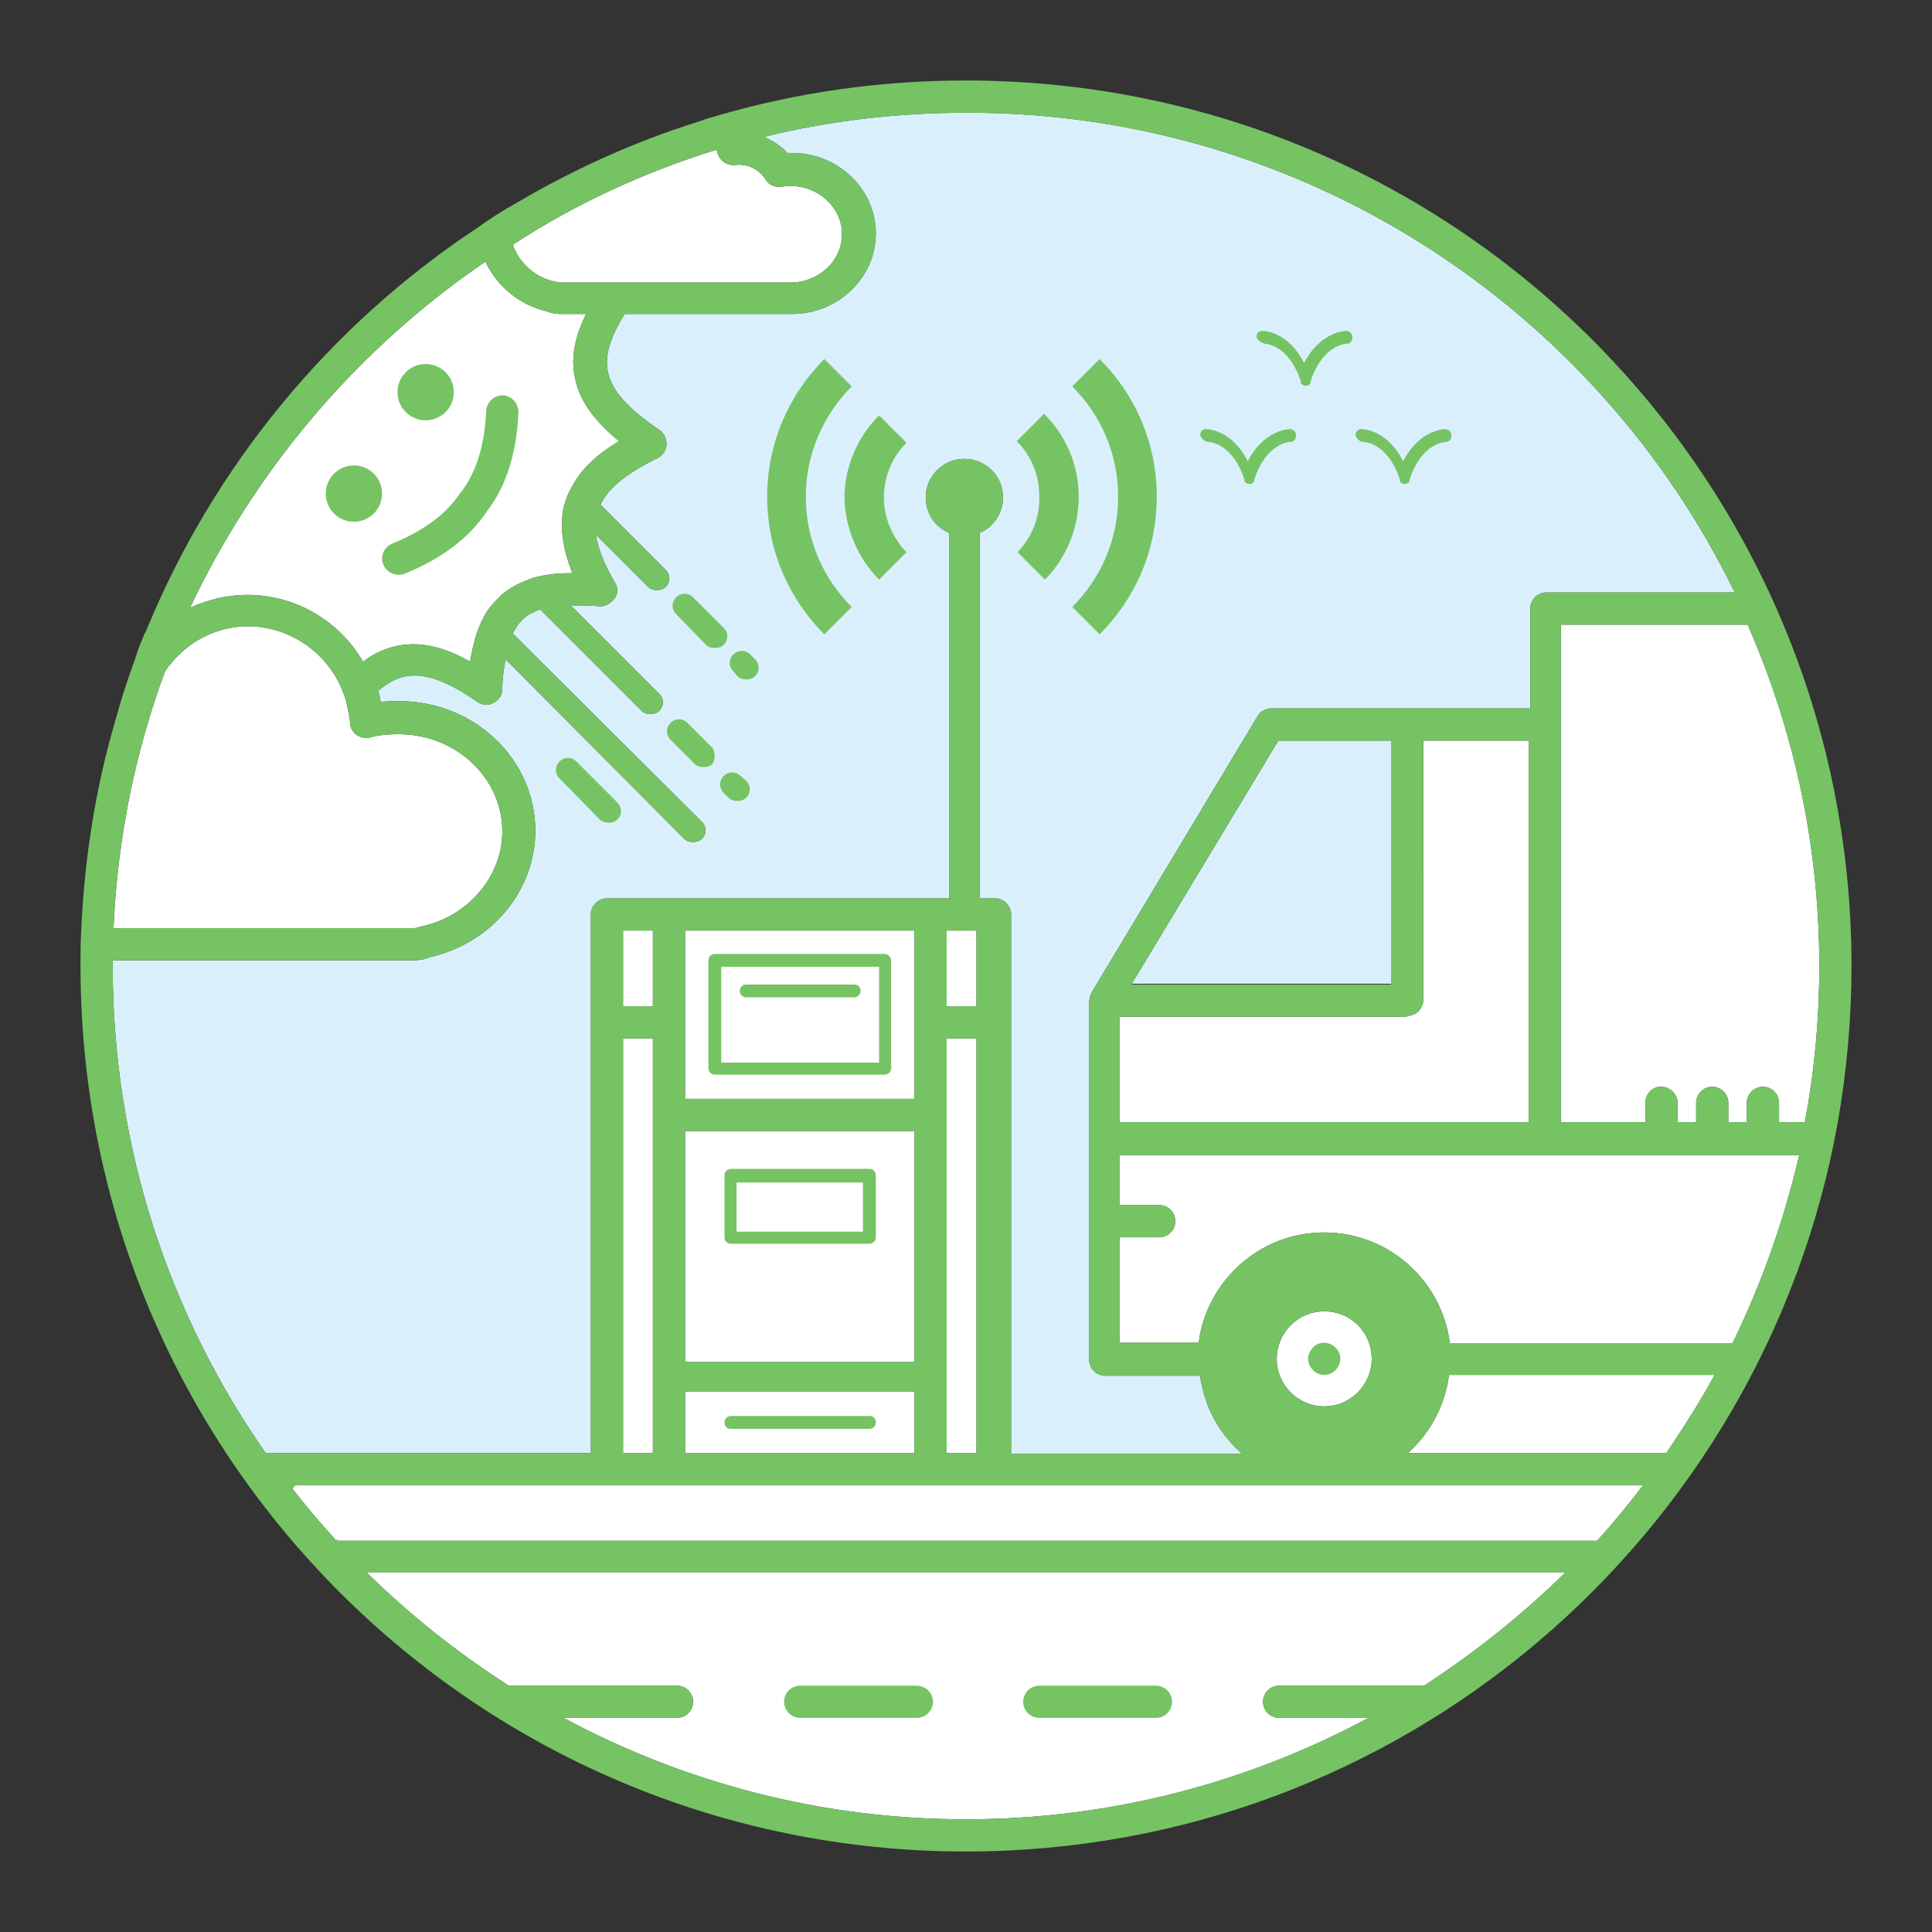
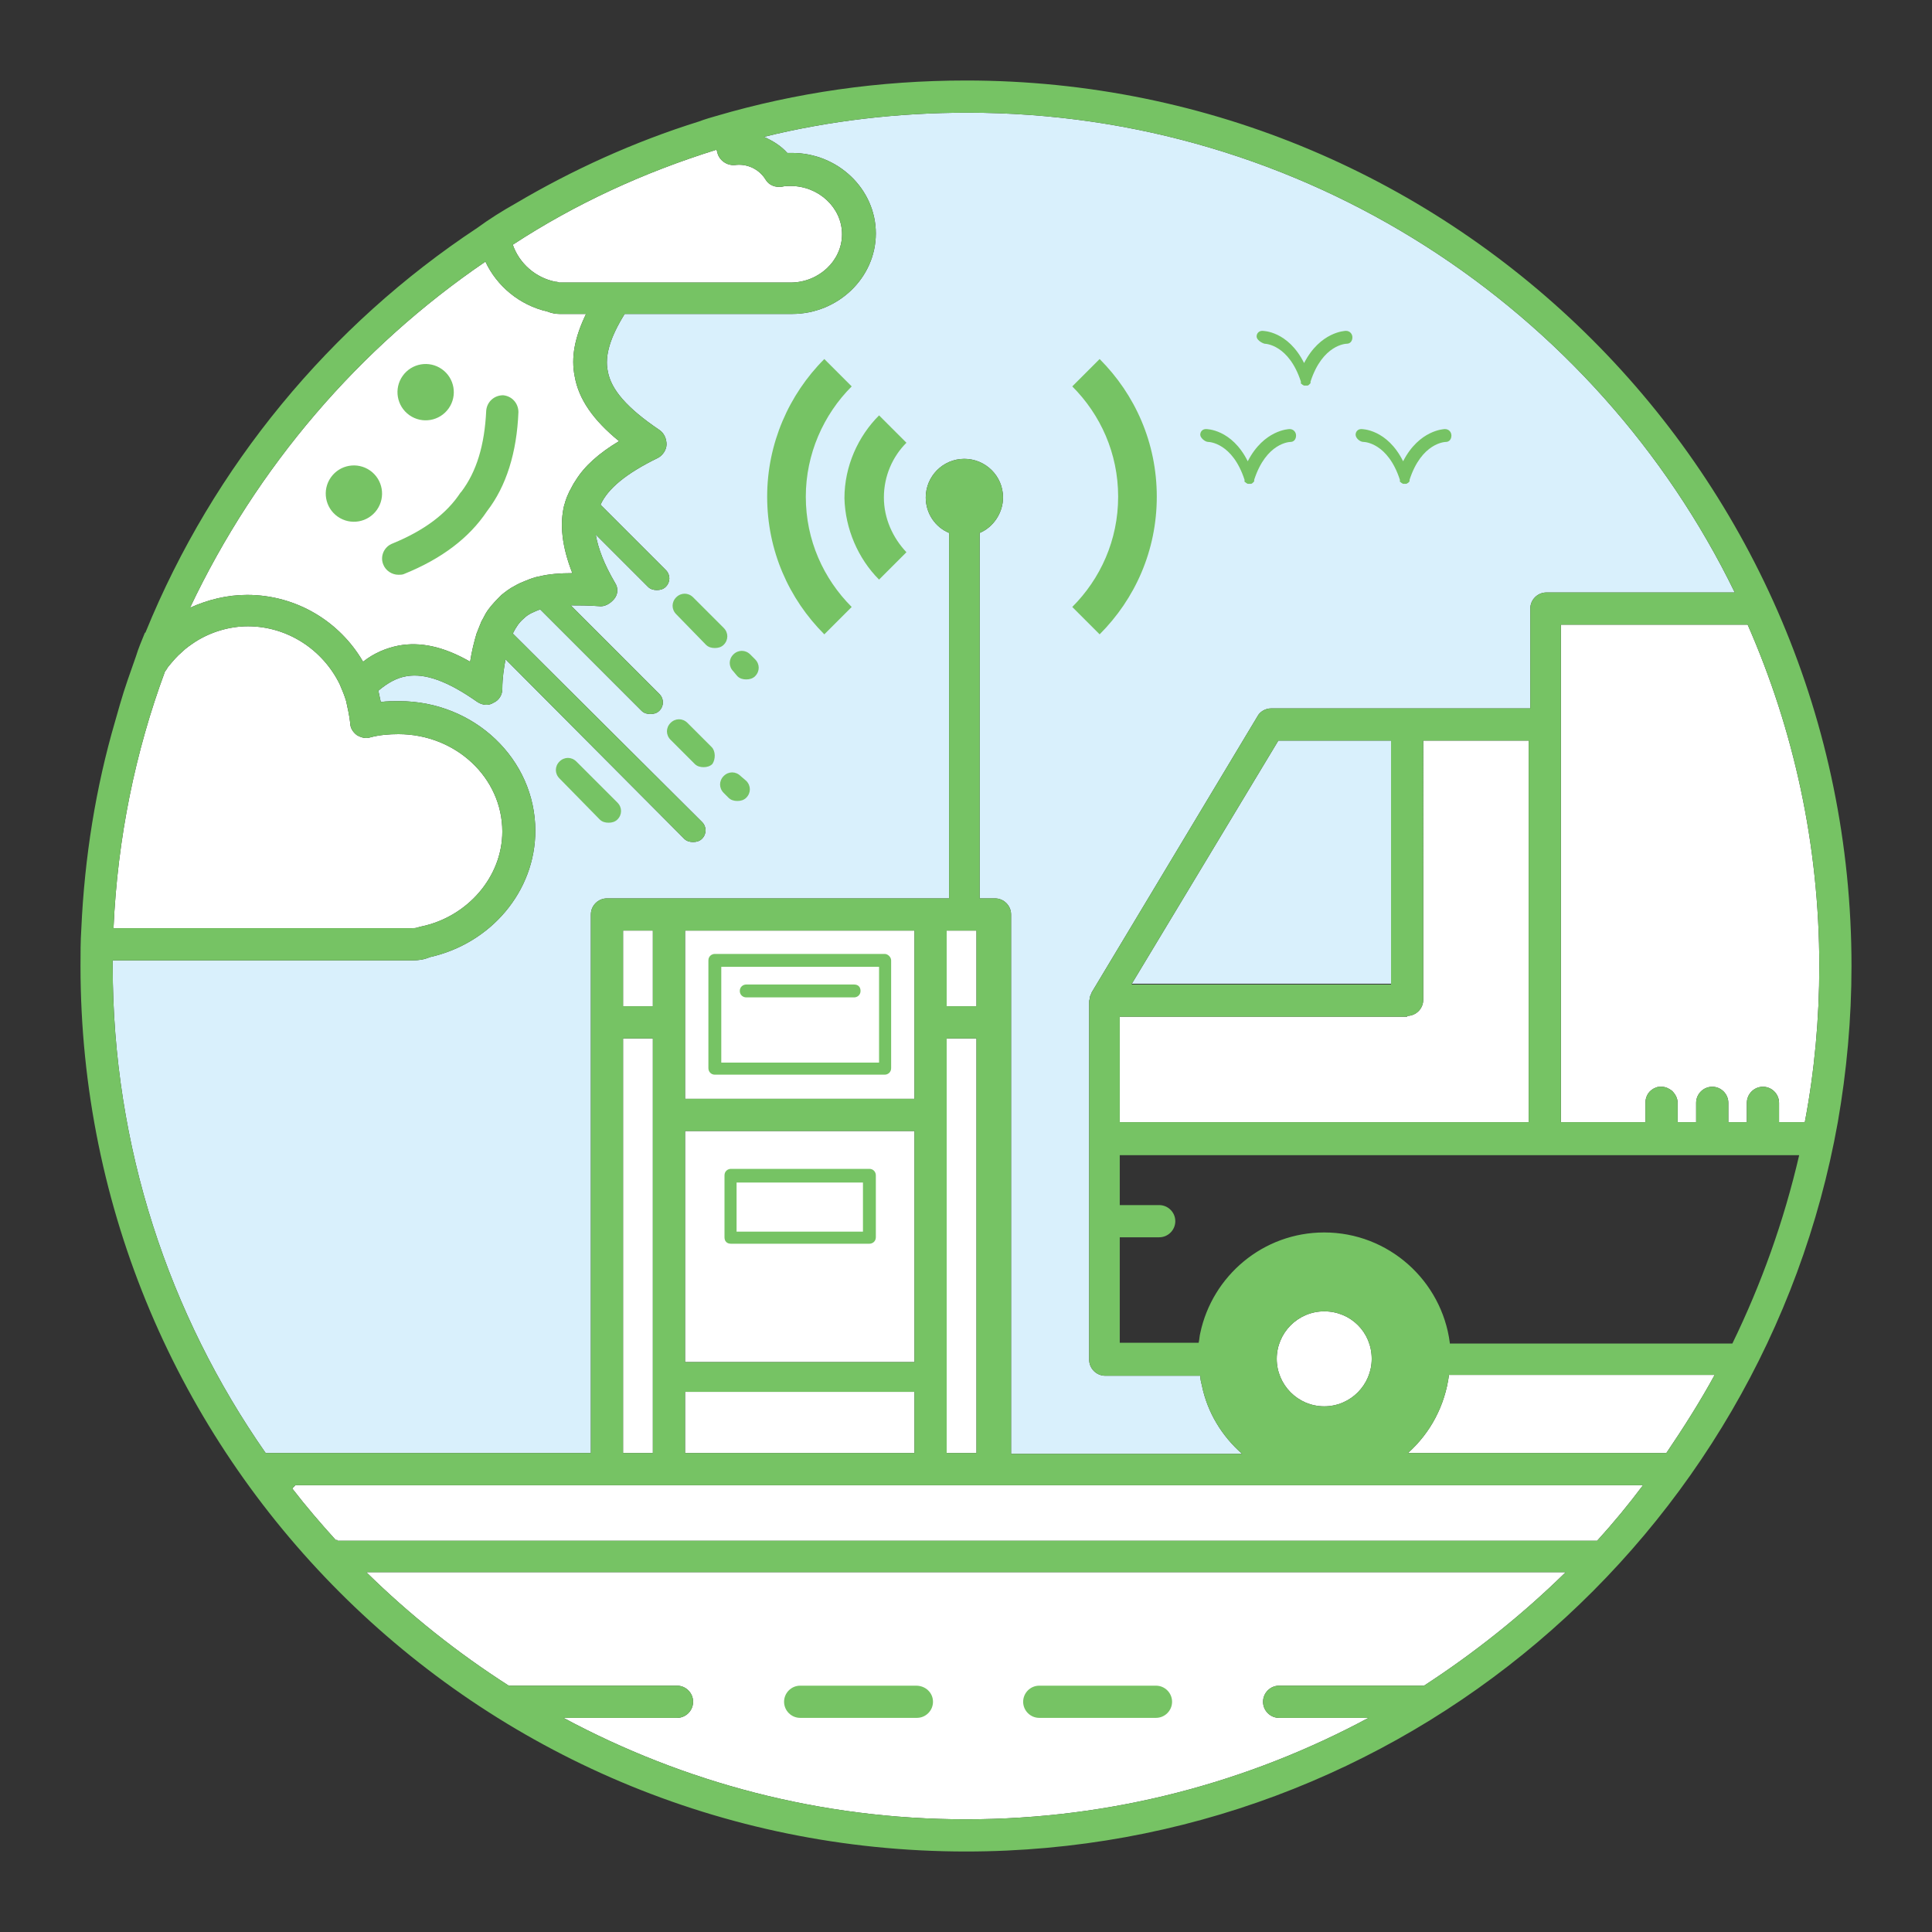
<svg xmlns="http://www.w3.org/2000/svg" version="1.1" x="0px" y="0px" viewBox="0 0 240 240" style="enable-background:new 0 0 240 240;" xml:space="preserve">
  <rect x="0" y="0" width="240" height="240" fill="#333333" stroke="none" />
  <style type="text/css">
	.st0{fill:#FFFFFF;}
	.st1{fill:#D9F0FC;}
	.st2{fill:#76C364;}
</style>
  <g id="Layer_1" />
  <g id="Laag_2">
    <g>
      <g>
        <path class="st0" d="M47.6,70.1c0.3,0.8,1.1,1.3,1.9,1.3c0.2,0,0.5,0,0.7-0.1c4.7-1.9,8.1-4.5,10.3-7.8c2.4-3.1,3.7-7.3,3.9-12.3     c0-1.1-0.8-2-1.9-2.1c-1.1,0-2,0.8-2.1,1.9c-0.2,4.3-1.2,7.6-3.1,10.1c0,0-0.1,0.1-0.1,0.1c-1.7,2.6-4.5,4.7-8.4,6.3     C47.7,67.9,47.2,69.1,47.6,70.1z" />
        <ellipse transform="matrix(0.576 -0.817 0.817 0.576 -31.463 61.955)" class="st0" cx="44" cy="61.3" rx="3.5" ry="3.5" />
        <ellipse transform="matrix(0.576 -0.817 0.817 0.576 -17.383 63.885)" class="st0" cx="52.9" cy="48.7" rx="3.5" ry="3.5" />
        <path class="st0" d="M90.8,154.5H108c0.4,0,0.8-0.3,0.8-0.8v-7.7c0-0.4-0.3-0.8-0.8-0.8H90.8c-0.4,0-0.8,0.3-0.8,0.8v7.7     C90,154.2,90.3,154.5,90.8,154.5z M91.5,146.9h15.7v6.1H91.5V146.9z" />
        <path class="st0" d="M109.9,118.5H88.8c-0.4,0-0.8,0.3-0.8,0.8v13.4c0,0.4,0.3,0.8,0.8,0.8h21.1c0.4,0,0.8-0.3,0.8-0.8v-13.4     C110.7,118.9,110.3,118.5,109.9,118.5z M109.2,132H89.6v-11.9h19.6V132z" />
        <path class="st0" d="M92.7,123.9h13.4c0.4,0,0.8-0.3,0.8-0.8s-0.3-0.8-0.8-0.8H92.7c-0.4,0-0.8,0.3-0.8,0.8     S92.3,123.9,92.7,123.9z" />
        <path class="st0" d="M90.8,177.5H108c0.4,0,0.8-0.3,0.8-0.8s-0.3-0.8-0.8-0.8H90.8c-0.4,0-0.8,0.3-0.8,0.8S90.3,177.5,90.8,177.5     z" />
        <path class="st0" d="M126.4,68.6l3.4,3.4c2.6-2.6,4.2-6.3,4.2-10.3c0-4-1.6-7.6-4.3-10.3l-3.4,3.4c1.8,1.8,2.8,4.2,2.8,6.8     C129.2,64.4,128.1,66.8,126.4,68.6z" />
        <path class="st0" d="M109.2,72l3.4-3.4c-1.7-1.8-2.8-4.2-2.8-6.8c0-2.7,1.1-5.1,2.8-6.8l-3.4-3.4c-2.6,2.6-4.3,6.3-4.3,10.3     C105,65.7,106.6,69.4,109.2,72z" />
        <path class="st0" d="M105.8,75.4c-3.5-3.5-5.7-8.3-5.7-13.7c0-5.3,2.2-10.2,5.7-13.7l-3.4-3.4C98,49,95.3,55.1,95.3,61.7     c0,6.7,2.7,12.7,7.1,17.1L105.8,75.4z" />
        <path class="st0" d="M133.2,75.4l3.4,3.4c4.4-4.4,7.1-10.4,7.1-17.1c0-6.7-2.7-12.7-7.1-17.1l-3.4,3.4c3.5,3.5,5.7,8.3,5.7,13.7     C138.9,67.1,136.7,71.9,133.2,75.4z" />
        <path class="st0" d="M88.4,92.8l-3-3c-0.6-0.6-1.5-0.6-2.1,0c-0.6,0.6-0.6,1.5,0,2.1l3,3c0.3,0.3,0.7,0.4,1.1,0.4     s0.8-0.1,1.1-0.4C88.9,94.3,88.9,93.3,88.4,92.8z" />
        <path class="st0" d="M92,96.4c-0.6-0.6-1.5-0.6-2.1,0c-0.6,0.6-0.6,1.5,0,2.1l0.6,0.6c0.3,0.3,0.7,0.4,1.1,0.4     c0.4,0,0.8-0.1,1.1-0.4c0.6-0.6,0.6-1.5,0-2.1L92,96.4z" />
        <path class="st0" d="M91.6,84c0.3,0.3,0.7,0.4,1.1,0.4c0.4,0,0.8-0.1,1.1-0.4c0.6-0.6,0.6-1.5,0-2.1l-0.6-0.6     c-0.6-0.6-1.5-0.6-2.1,0c-0.6,0.6-0.6,1.5,0,2.1L91.6,84z" />
        <path class="st0" d="M87.7,80.1c0.3,0.3,0.7,0.4,1.1,0.4s0.8-0.1,1.1-0.4c0.6-0.6,0.6-1.5,0-2.1l-3.8-3.8c-0.6-0.6-1.5-0.6-2.1,0     c-0.6,0.6-0.6,1.5,0,2.1L87.7,80.1z" />
        <path class="st0" d="M113.8,209.4H99.4c-1.1,0-2,0.9-2,2s0.9,2,2,2h14.5c1.1,0,2-0.9,2-2S115,209.4,113.8,209.4z" />
        <path class="st0" d="M143.6,209.4h-14.5c-1.1,0-2,0.9-2,2s0.9,2,2,2h14.5c1.1,0,2-0.9,2-2S144.7,209.4,143.6,209.4z" />
-         <path class="st0" d="M74.5,101.8c0.3,0.3,0.7,0.4,1.1,0.4s0.8-0.1,1.1-0.4c0.6-0.6,0.6-1.5,0-2.1l-5.1-5.1     c-0.6-0.6-1.5-0.6-2.1,0s-0.6,1.5,0,2.1L74.5,101.8z" />
        <path class="st0" d="M157.1,42.7c0.1,0,3,0.1,4.5,4.7c0,0,0,0,0,0.1c0,0,0,0.1,0,0.1c0,0.1,0.1,0.1,0.1,0.1c0,0,0,0,0.1,0.1     c0.1,0,0.1,0.1,0.2,0.1c0,0,0,0,0,0c0,0,0,0,0,0c0.1,0,0.2,0,0.2,0c0.1,0,0.2,0,0.2,0c0,0,0,0,0,0c0,0,0,0,0,0     c0.1,0,0.2-0.1,0.2-0.1c0,0,0,0,0.1-0.1c0,0,0.1-0.1,0.1-0.1c0,0,0-0.1,0-0.1c0,0,0,0,0-0.1c1.5-4.6,4.4-4.7,4.5-4.7     c0.4,0,0.7-0.3,0.7-0.8c0-0.4-0.3-0.8-0.8-0.8c-0.1,0-3.2,0.1-5.2,4c-2-4-5.1-4-5.2-4c-0.4,0-0.7,0.3-0.7,0.7     S156.7,42.6,157.1,42.7z" />
        <path class="st0" d="M169.4,54.9c0.1,0,3,0.1,4.5,4.7c0,0,0,0,0,0.1c0,0,0,0.1,0,0.1c0,0.1,0.1,0.1,0.1,0.1c0,0,0,0,0.1,0.1     c0.1,0,0.1,0.1,0.2,0.1c0,0,0,0,0,0c0,0,0,0,0,0c0.1,0,0.2,0,0.2,0s0.2,0,0.2,0c0,0,0,0,0,0c0,0,0,0,0,0c0.1,0,0.1-0.1,0.2-0.1     c0,0,0,0,0.1-0.1c0,0,0.1-0.1,0.1-0.1c0,0,0-0.1,0-0.1c0,0,0,0,0-0.1c1.5-4.6,4.4-4.7,4.5-4.7c0.4,0,0.7-0.3,0.7-0.8     c0-0.4-0.3-0.8-0.8-0.8c-0.1,0-3.2,0.1-5.2,4c-2-4-5.1-4-5.2-4c-0.4,0-0.7,0.3-0.7,0.7S168.9,54.9,169.4,54.9z" />
        <path class="st0" d="M150.1,54.9c0.1,0,3,0.1,4.5,4.7c0,0,0,0,0,0.1c0,0,0,0.1,0,0.1c0,0.1,0.1,0.1,0.1,0.1c0,0,0,0,0.1,0.1     c0.1,0,0.1,0.1,0.2,0.1c0,0,0,0,0,0c0,0,0,0,0,0c0.1,0,0.2,0,0.2,0c0.1,0,0.2,0,0.2,0c0,0,0,0,0,0c0,0,0,0,0,0     c0.1,0,0.2-0.1,0.2-0.1c0,0,0,0,0.1-0.1c0,0,0.1-0.1,0.1-0.1c0,0,0-0.1,0-0.1c0,0,0,0,0-0.1c1.5-4.6,4.4-4.7,4.5-4.7     c0.4,0,0.7-0.3,0.7-0.8c0-0.4-0.3-0.8-0.8-0.8c-0.1,0-3.2,0.1-5.2,4c-2-4-5.1-4-5.2-4c-0.4,0-0.7,0.3-0.7,0.7     S149.7,54.9,150.1,54.9z" />
        <path class="st0" d="M165.9,170.2c0.4-0.4,0.6-0.9,0.6-1.4c0,0,0,0,0,0c0-0.5-0.2-1-0.6-1.4c-0.8-0.8-2.1-0.8-2.8,0     c-0.4,0.4-0.6,0.9-0.6,1.4c0,0,0,0,0,0c0,0.5,0.2,1,0.6,1.4c0.4,0.4,0.9,0.6,1.4,0.6C165,170.8,165.5,170.6,165.9,170.2z" />
        <path class="st0" d="M224.2,139.4H221v-2.4c0-1.1-0.9-2-2-2s-2,0.9-2,2v2.4h-2.3v-2.4c0-1.1-0.9-2-2-2s-2,0.9-2,2v2.4h-2.3v-0.2     v-2.2c0-0.6-0.3-1.1-0.7-1.5c-0.4-0.3-0.8-0.5-1.3-0.5c-0.2,0-0.5,0-0.7,0.1c-0.8,0.3-1.3,1-1.3,1.9v1.4v1H204h-10.1V92v-2v-2     V77.6h23.2c5.7,13,8.9,27.3,8.9,42.4C226,126.6,225.4,133.1,224.2,139.4z" />
        <path class="st0" d="M41.9,191.3c-0.1,0-0.1,0-0.2,0c-1.9-2.1-3.7-4.2-5.4-6.4l0.4-0.4h38.7h7.7h32.5h7.7h41.2c0,0,0,0,0,0     s0,0,0,0h39.6c-1.8,2.4-3.7,4.7-5.7,6.9H41.9z" />
        <polygon class="st0" points="81.1,129 81.1,138.5 81.1,180.5 77.4,180.5 77.4,129    " />
        <rect x="77.4" y="115.6" class="st0" width="3.7" height="9.4" />
        <rect x="85.1" y="140.5" class="st0" width="28.5" height="28.7" />
        <polygon class="st0" points="85.1,136.5 85.1,127 85.1,115.6 113.6,115.6 113.6,127 113.6,136.5    " />
        <rect x="85.1" y="172.9" class="st0" width="28.5" height="7.6" />
        <polygon class="st0" points="121.3,129 121.3,180.5 117.6,180.5 117.6,138.5 117.6,129    " />
        <polygon class="st0" points="117.6,125 117.6,119.3 117.6,115.6 121.3,115.6 121.3,119.3 121.3,125    " />
        <path class="st0" d="M158.6,168.8L158.6,168.8c0-3.2,2.6-5.9,5.9-5.9s5.9,2.6,5.9,5.9v0c0,3.2-2.6,5.9-5.9,5.9     S158.6,172,158.6,168.8z" />
        <path class="st0" d="M174.9,180.5L174.9,180.5c2.8-2.5,4.6-5.9,5.1-9.7h33c-1.8,3.3-3.9,6.6-6,9.7H174.9z" />
-         <path class="st0" d="M180.1,166.8c-1-7.7-7.6-13.7-15.6-13.7c-7.6,0-13.9,5.4-15.4,12.5c-0.1,0.4-0.1,0.8-0.2,1.2h-9.8v-13.1h4.9     c1.1,0,2-0.9,2-2s-0.9-2-2-2h-4.9v-5v-1.2h4.1h10.5h38.3h10.5h2.2h1.8h0.3h6h6.3h4.4c-1.9,8.2-4.7,16-8.3,23.4H180.1z" />
        <path class="st0" d="M174.8,126.2c1.1,0,2-0.9,2-2V92h7.1h6v47.4h-50.8v-5.9v-7.2H174.8z" />
        <polygon class="st1" points="140.6,122.2 158.8,92 172.8,92 172.8,122.2    " />
        <path class="st0" d="M89.1,18.9c0.2,1,1.2,1.7,2.2,1.6c1.5-0.2,3,0.5,3.8,1.8c0.4,0.7,1.2,1,2,0.9c0.4-0.1,0.8-0.1,1.1-0.1     c3.5,0,6.4,2.7,6.4,6s-2.9,6-6.4,6c-0.2,0-0.4,0-0.5,0c0,0-0.1,0-0.1,0c-0.1,0-0.3,0-0.4,0H78.4h-8.6h-0.3c0,0-0.1,0-0.1,0     c-0.1-0.1-0.3-0.1-0.4-0.1c-2.5-0.5-4.5-2.3-5.3-4.6C71.5,25.3,80,21.4,89,18.6C89,18.7,89.1,18.8,89.1,18.9z" />
        <path class="st0" d="M60.3,32.5c1.4,3,4.2,5.4,7.7,6.2c0.5,0.2,1,0.3,1.5,0.3h3.3c-1.4,2.9-1.9,5.4-1.4,7.8     c0.5,2.8,2.3,5.4,5.5,8c-2.5,1.5-4.3,3.1-5.4,4.9c-0.3,0.4-0.5,0.9-0.8,1.4c-0.1,0.3-0.3,0.6-0.4,1c-0.1,0.2-0.1,0.4-0.2,0.6     c-0.6,2.4-0.3,5.2,1,8.5c-1.5,0-2.9,0.1-4.1,0.4c-0.6,0.1-1.1,0.3-1.6,0.5c-0.5,0.2-1,0.4-1.5,0.7c-0.6,0.3-1.1,0.7-1.6,1.1     c-0.6,0.6-1.2,1.2-1.7,1.9c-0.3,0.4-0.5,0.9-0.8,1.4c-0.2,0.5-0.4,1-0.6,1.5c-0.3,1-0.6,2.2-0.8,3.5c-3.3-1.9-6.2-2.5-8.9-2     c-1.5,0.3-3,0.9-4.4,2c-2.9-5-8.3-8.3-14.4-8.3c-2.5,0-4.9,0.6-7.1,1.6C31.9,58,44.6,43.2,60.3,32.5z" />
        <path class="st0" d="M20.5,83.4c0.2-0.2,0.3-0.5,0.5-0.7c0.5-0.6,1-1.2,1.6-1.7c0.5-0.5,1.1-0.9,1.7-1.3c1.9-1.2,4.2-1.9,6.5-1.9     c4.9,0,9.3,2.9,11.4,7.2c0.3,0.7,0.6,1.4,0.8,2.1c0.2,0.9,0.4,1.8,0.5,2.7c0,0,0,0,0,0c0,0.6,0.3,1.1,0.8,1.5     c0.5,0.3,1.1,0.5,1.7,0.3c1.1-0.3,2.3-0.4,3.5-0.4c7.1,0,12.9,5.4,12.9,12.1c0,5.6-4.3,10.6-10.1,11.8c-0.1,0-0.3,0.1-0.4,0.1     c-0.2,0.1-0.5,0.1-0.7,0.1H14.1C14.6,104.1,16.8,93.4,20.5,83.4z" />
        <path class="st1" d="M14,119.3h37.3c0.7,0,1.4-0.1,2.1-0.4c7.6-1.7,13.1-8.2,13.1-15.7c0-8.9-7.6-16.1-16.9-16.1     c-0.8,0-1.5,0-2.3,0.1c-0.1-0.5-0.2-0.9-0.3-1.4c1.2-1,2.3-1.6,3.5-1.8c2.3-0.4,5.1,0.6,8.8,3.2c0.6,0.4,1.4,0.5,2,0.1     c0.7-0.3,1.1-1,1.1-1.7c0-1.4,0.2-2.6,0.4-3.7L85,104.2c0.3,0.3,0.7,0.4,1.1,0.4s0.8-0.1,1.1-0.4c0.6-0.6,0.6-1.5,0-2.1     L63.7,78.7c0.4-0.8,0.8-1.4,1.4-1.9c0.5-0.5,1.2-0.8,2-1.1l12.6,12.6c0.3,0.3,0.7,0.4,1.1,0.4s0.8-0.1,1.1-0.4     c0.6-0.6,0.6-1.5,0-2.1l-11-11c1,0,2.2,0,3.5,0.1c0.7,0.1,1.4-0.3,1.9-0.9s0.5-1.4,0.1-2C75,70,74.3,68.1,74,66.4l6.5,6.5     c0.3,0.3,0.7,0.4,1.1,0.4s0.8-0.1,1.1-0.4c0.6-0.6,0.6-1.5,0-2.1l-8.1-8.1c0.9-2,3.2-3.9,7.1-5.8c0.6-0.3,1.1-1,1.1-1.7     c0-0.7-0.3-1.4-0.9-1.8c-4-2.7-6-5-6.4-7.3c-0.4-1.9,0.3-4.2,2.1-7.1h19.8c0.1,0,0.3,0,0.4,0c0.2,0,0.4,0,0.6,0     c5.7,0,10.4-4.5,10.4-10s-4.7-10-10.4-10c-0.2,0-0.4,0-0.6,0c-0.8-0.9-1.8-1.5-2.9-2c8.1-2,16.6-3,25.3-3     c41.8,0,78.1,24.3,95.3,59.6h-23.4c-1.1,0-2,0.9-2,2V88h-6h-9.1h-17.1c-0.7,0-1.4,0.4-1.7,1l-20.6,34.3c0,0,0,0,0,0.1     c-0.1,0.1-0.1,0.2-0.2,0.4c0,0,0,0.1,0,0.1c0,0.2-0.1,0.3-0.1,0.5v9.2v7.9v0.8v26.6c0,1.1,0.9,2,2,2h11.8c0,0.4,0.1,0.8,0.2,1.2     c0.7,3.4,2.5,6.3,5,8.5h0h-28.7V127v-13.4c0-1.1-0.9-2-2-2h-1.9V66.2c1.7-0.7,2.9-2.5,2.9-4.4c0-2.7-2.2-4.8-4.8-4.8     c-2.7,0-4.8,2.2-4.8,4.8c0,2,1.2,3.7,2.9,4.4v45.4h-1.9H83.1h-7.7c-1.1,0-2,0.9-2,2V127v53.5h-40c-0.1,0-0.3,0-0.4,0     c-12-17.2-19-38-19-60.5C14,119.8,14,119.6,14,119.3z" />
        <path class="st0" d="M70,213.4h14.1c1.1,0,2-0.9,2-2s-0.9-2-2-2H63.6c-0.1,0-0.2,0-0.4,0c-6.4-4.1-12.3-8.8-17.7-14.1h149     c-5.4,5.3-11.3,10-17.6,14.1h-18c-1.1,0-2,0.9-2,2s0.9,2,2,2H170c-14.9,8-31.9,12.6-50,12.6C101.9,226,84.9,221.4,70,213.4z" />
      </g>
      <g>
        <path class="st2" d="M47.6,70.1c0.3,0.8,1.1,1.3,1.9,1.3c0.2,0,0.5,0,0.7-0.1c4.7-1.9,8.1-4.5,10.3-7.8c2.4-3.1,3.7-7.3,3.9-12.3     c0-1.1-0.8-2-1.9-2.1c-1.1,0-2,0.8-2.1,1.9c-0.2,4.3-1.2,7.6-3.1,10.1c0,0-0.1,0.1-0.1,0.1c-1.7,2.6-4.5,4.7-8.4,6.3     C47.7,67.9,47.2,69.1,47.6,70.1z" />
        <ellipse transform="matrix(0.576 -0.817 0.817 0.576 -31.463 61.955)" class="st2" cx="44" cy="61.3" rx="3.5" ry="3.5" />
        <ellipse transform="matrix(0.576 -0.817 0.817 0.576 -17.383 63.885)" class="st2" cx="52.9" cy="48.7" rx="3.5" ry="3.5" />
        <path class="st2" d="M90.8,154.5H108c0.4,0,0.8-0.3,0.8-0.8v-7.7c0-0.4-0.3-0.8-0.8-0.8H90.8c-0.4,0-0.8,0.3-0.8,0.8v7.7     C90,154.2,90.3,154.5,90.8,154.5z M91.5,146.9h15.7v6.1H91.5V146.9z" />
        <path class="st2" d="M109.9,118.5H88.8c-0.4,0-0.8,0.3-0.8,0.8v13.4c0,0.4,0.3,0.8,0.8,0.8h21.1c0.4,0,0.8-0.3,0.8-0.8v-13.4     C110.7,118.9,110.3,118.5,109.9,118.5z M109.2,132H89.6v-11.9h19.6V132z" />
        <path class="st2" d="M92.7,123.9h13.4c0.4,0,0.8-0.3,0.8-0.8s-0.3-0.8-0.8-0.8H92.7c-0.4,0-0.8,0.3-0.8,0.8     S92.3,123.9,92.7,123.9z" />
-         <path class="st2" d="M90.8,177.5H108c0.4,0,0.8-0.3,0.8-0.8s-0.3-0.8-0.8-0.8H90.8c-0.4,0-0.8,0.3-0.8,0.8S90.3,177.5,90.8,177.5     z" />
-         <path class="st2" d="M126.4,68.6l3.4,3.4c2.6-2.6,4.2-6.3,4.2-10.3c0-4-1.6-7.6-4.3-10.3l-3.4,3.4c1.8,1.8,2.8,4.2,2.8,6.8     C129.2,64.4,128.1,66.8,126.4,68.6z" />
        <path class="st2" d="M109.2,72l3.4-3.4c-1.7-1.8-2.8-4.2-2.8-6.8c0-2.7,1.1-5.1,2.8-6.8l-3.4-3.4c-2.6,2.6-4.3,6.3-4.3,10.3     C105,65.7,106.6,69.4,109.2,72z" />
        <path class="st2" d="M105.8,75.4c-3.5-3.5-5.7-8.3-5.7-13.7c0-5.3,2.2-10.2,5.7-13.7l-3.4-3.4C98,49,95.3,55.1,95.3,61.7     c0,6.7,2.7,12.7,7.1,17.1L105.8,75.4z" />
        <path class="st2" d="M133.2,75.4l3.4,3.4c4.4-4.4,7.1-10.4,7.1-17.1c0-6.7-2.7-12.7-7.1-17.1l-3.4,3.4c3.5,3.5,5.7,8.3,5.7,13.7     C138.9,67.1,136.7,71.9,133.2,75.4z" />
        <path class="st2" d="M88.4,92.8l-3-3c-0.6-0.6-1.5-0.6-2.1,0c-0.6,0.6-0.6,1.5,0,2.1l3,3c0.3,0.3,0.7,0.4,1.1,0.4     s0.8-0.1,1.1-0.4C88.9,94.3,88.9,93.3,88.4,92.8z" />
        <path class="st2" d="M92,96.4c-0.6-0.6-1.5-0.6-2.1,0c-0.6,0.6-0.6,1.5,0,2.1l0.6,0.6c0.3,0.3,0.7,0.4,1.1,0.4     c0.4,0,0.8-0.1,1.1-0.4c0.6-0.6,0.6-1.5,0-2.1L92,96.4z" />
        <path class="st2" d="M91.6,84c0.3,0.3,0.7,0.4,1.1,0.4c0.4,0,0.8-0.1,1.1-0.4c0.6-0.6,0.6-1.5,0-2.1l-0.6-0.6     c-0.6-0.6-1.5-0.6-2.1,0c-0.6,0.6-0.6,1.5,0,2.1L91.6,84z" />
        <path class="st2" d="M87.7,80.1c0.3,0.3,0.7,0.4,1.1,0.4s0.8-0.1,1.1-0.4c0.6-0.6,0.6-1.5,0-2.1l-3.8-3.8c-0.6-0.6-1.5-0.6-2.1,0     c-0.6,0.6-0.6,1.5,0,2.1L87.7,80.1z" />
        <path class="st2" d="M113.8,209.4H99.4c-1.1,0-2,0.9-2,2s0.9,2,2,2h14.5c1.1,0,2-0.9,2-2S115,209.4,113.8,209.4z" />
        <path class="st2" d="M143.6,209.4h-14.5c-1.1,0-2,0.9-2,2s0.9,2,2,2h14.5c1.1,0,2-0.9,2-2S144.7,209.4,143.6,209.4z" />
        <path class="st2" d="M74.5,101.8c0.3,0.3,0.7,0.4,1.1,0.4s0.8-0.1,1.1-0.4c0.6-0.6,0.6-1.5,0-2.1l-5.1-5.1     c-0.6-0.6-1.5-0.6-2.1,0s-0.6,1.5,0,2.1L74.5,101.8z" />
        <path class="st2" d="M157.1,42.7c0.1,0,3,0.1,4.5,4.7c0,0,0,0,0,0.1c0,0,0,0.1,0,0.1c0,0.1,0.1,0.1,0.1,0.1c0,0,0,0,0.1,0.1     c0.1,0,0.1,0.1,0.2,0.1c0,0,0,0,0,0c0,0,0,0,0,0c0.1,0,0.2,0,0.2,0c0.1,0,0.2,0,0.2,0c0,0,0,0,0,0c0,0,0,0,0,0     c0.1,0,0.2-0.1,0.2-0.1c0,0,0,0,0.1-0.1c0,0,0.1-0.1,0.1-0.1c0,0,0-0.1,0-0.1c0,0,0,0,0-0.1c1.5-4.6,4.4-4.7,4.5-4.7     c0.4,0,0.7-0.3,0.7-0.8c0-0.4-0.3-0.8-0.8-0.8c-0.1,0-3.2,0.1-5.2,4c-2-4-5.1-4-5.2-4c-0.4,0-0.7,0.3-0.7,0.7     S156.7,42.6,157.1,42.7z" />
        <path class="st2" d="M169.4,54.9c0.1,0,3,0.1,4.5,4.7c0,0,0,0,0,0.1c0,0,0,0.1,0,0.1c0,0.1,0.1,0.1,0.1,0.1c0,0,0,0,0.1,0.1     c0.1,0,0.1,0.1,0.2,0.1c0,0,0,0,0,0c0,0,0,0,0,0c0.1,0,0.2,0,0.2,0s0.2,0,0.2,0c0,0,0,0,0,0c0,0,0,0,0,0c0.1,0,0.1-0.1,0.2-0.1     c0,0,0,0,0.1-0.1c0,0,0.1-0.1,0.1-0.1c0,0,0-0.1,0-0.1c0,0,0,0,0-0.1c1.5-4.6,4.4-4.7,4.5-4.7c0.4,0,0.7-0.3,0.7-0.8     c0-0.4-0.3-0.8-0.8-0.8c-0.1,0-3.2,0.1-5.2,4c-2-4-5.1-4-5.2-4c-0.4,0-0.7,0.3-0.7,0.7S168.9,54.9,169.4,54.9z" />
        <path class="st2" d="M150.1,54.9c0.1,0,3,0.1,4.5,4.7c0,0,0,0,0,0.1c0,0,0,0.1,0,0.1c0,0.1,0.1,0.1,0.1,0.1c0,0,0,0,0.1,0.1     c0.1,0,0.1,0.1,0.2,0.1c0,0,0,0,0,0c0,0,0,0,0,0c0.1,0,0.2,0,0.2,0c0.1,0,0.2,0,0.2,0c0,0,0,0,0,0c0,0,0,0,0,0     c0.1,0,0.2-0.1,0.2-0.1c0,0,0,0,0.1-0.1c0,0,0.1-0.1,0.1-0.1c0,0,0-0.1,0-0.1c0,0,0,0,0-0.1c1.5-4.6,4.4-4.7,4.5-4.7     c0.4,0,0.7-0.3,0.7-0.8c0-0.4-0.3-0.8-0.8-0.8c-0.1,0-3.2,0.1-5.2,4c-2-4-5.1-4-5.2-4c-0.4,0-0.7,0.3-0.7,0.7     S149.7,54.9,150.1,54.9z" />
-         <path class="st2" d="M165.9,170.2c0.4-0.4,0.6-0.9,0.6-1.4c0,0,0,0,0,0c0-0.5-0.2-1-0.6-1.4c-0.8-0.8-2.1-0.8-2.8,0     c-0.4,0.4-0.6,0.9-0.6,1.4c0,0,0,0,0,0c0,0.5,0.2,1,0.6,1.4c0.4,0.4,0.9,0.6,1.4,0.6C165,170.8,165.5,170.6,165.9,170.2z" />
        <path class="st2" d="M228.3,139.4c1.1-6.3,1.7-12.8,1.7-19.4c0-60.8-49.2-110-110-110c-10.8,0-21.1,1.5-31,4.4c0,0,0,0,0,0     c0,0,0,0,0,0c-0.7,0.2-1.4,0.4-2.2,0.7c0,0,0,0,0,0l0,0c-8,2.5-15.7,6-22.8,10.2v0c0,0,0,0,0,0c-1.6,0.9-3.2,1.9-4.7,3     c0,0,0,0,0,0l0,0C41,40.4,26.5,57.9,18.1,78.5c0,0,0,0.1-0.1,0.1c-0.4,1-0.8,1.9-1.1,2.9c0,0,0,0,0,0c0,0,0,0,0,0     c-0.7,2-1.4,3.9-2,6c0,0,0,0,0,0c-0.2,0.7-0.4,1.4-0.6,2.1l0,0c-2.4,8.2-3.8,16.9-4.2,25.8l0,0c0,0,0,0,0,0     c-0.1,1.5-0.1,3.1-0.1,4.6c0,60.8,49.2,110,110,110C174.1,230,219.1,190.9,228.3,139.4C228.3,139.4,228.3,139.4,228.3,139.4     L228.3,139.4z M224.2,139.4H221v-2.4c0-1.1-0.9-2-2-2s-2,0.9-2,2v2.4h-2.3v-2.4c0-1.1-0.9-2-2-2s-2,0.9-2,2v2.4h-2.3v-0.2v-2.2     c0-0.6-0.3-1.1-0.7-1.5c-0.4-0.3-0.8-0.5-1.3-0.5c-0.2,0-0.5,0-0.7,0.1c-0.8,0.3-1.3,1-1.3,1.9v1.4v1H204h-10.1V92v-2v-2V77.6     h23.2c5.7,13,8.9,27.3,8.9,42.4C226,126.6,225.4,133.1,224.2,139.4z M41.9,191.3c-0.1,0-0.1,0-0.2,0c-1.9-2.1-3.7-4.2-5.4-6.4     l0.4-0.4h38.7h7.7h32.5h7.7h41.2c0,0,0,0,0,0s0,0,0,0h39.6c-1.8,2.4-3.7,4.7-5.7,6.9H41.9z M81.1,129v9.5v42h-3.7V129H81.1z      M77.4,125v-9.4h3.7v9.4H77.4z M113.6,140.5v28.7H85.1v-28.7H113.6z M85.1,136.5V127v-11.4h28.5V127v9.5H85.1z M113.6,172.9v7.6     H85.1v-7.6H113.6z M121.3,129v51.5h-3.7v-42V129H121.3z M117.6,125v-5.6v-3.8h3.7v3.8v5.6H117.6z M158.6,168.8L158.6,168.8     c0-3.2,2.6-5.9,5.9-5.9s5.9,2.6,5.9,5.9v0c0,3.2-2.6,5.9-5.9,5.9S158.6,172,158.6,168.8z M174.9,180.5L174.9,180.5     c2.8-2.5,4.6-5.9,5.1-9.7h33c-1.8,3.3-3.9,6.6-6,9.7H174.9z M180.1,166.8c-1-7.7-7.6-13.7-15.6-13.7c-7.6,0-13.9,5.4-15.4,12.5     c-0.1,0.4-0.1,0.8-0.2,1.2h-9.8v-13.1h4.9c1.1,0,2-0.9,2-2s-0.9-2-2-2h-4.9v-5v-1.2h4.1h10.5h38.3h10.5h2.2h1.8h0.3h6h6.3h4.4     c-1.9,8.2-4.7,16-8.3,23.4H180.1z M174.8,126.2c1.1,0,2-0.9,2-2V92h7.1h6v47.4h-50.8v-5.9v-7.2H174.8z M140.6,122.2L158.8,92h14     v30.3H140.6z M89.1,18.9c0.2,1,1.2,1.7,2.2,1.6c1.5-0.2,3,0.5,3.8,1.8c0.4,0.7,1.2,1,2,0.9c0.4-0.1,0.8-0.1,1.1-0.1     c3.5,0,6.4,2.7,6.4,6s-2.9,6-6.4,6c-0.2,0-0.4,0-0.5,0c0,0-0.1,0-0.1,0c-0.1,0-0.3,0-0.4,0H78.4h-8.6h-0.3c0,0-0.1,0-0.1,0     c-0.1-0.1-0.3-0.1-0.4-0.1c-2.5-0.5-4.5-2.3-5.3-4.6C71.5,25.3,80,21.4,89,18.6C89,18.7,89.1,18.8,89.1,18.9z M60.3,32.5     c1.4,3,4.2,5.4,7.7,6.2c0.5,0.2,1,0.3,1.5,0.3h3.3c-1.4,2.9-1.9,5.4-1.4,7.8c0.5,2.8,2.3,5.4,5.5,8c-2.5,1.5-4.3,3.1-5.4,4.9     c-0.3,0.4-0.5,0.9-0.8,1.4c-0.1,0.3-0.3,0.6-0.4,1c-0.1,0.2-0.1,0.4-0.2,0.6c-0.6,2.4-0.3,5.2,1,8.5c-1.5,0-2.9,0.1-4.1,0.4     c-0.6,0.1-1.1,0.3-1.6,0.5c-0.5,0.2-1,0.4-1.5,0.7c-0.6,0.3-1.1,0.7-1.6,1.1c-0.6,0.6-1.2,1.2-1.7,1.9c-0.3,0.4-0.5,0.9-0.8,1.4     c-0.2,0.5-0.4,1-0.6,1.5c-0.3,1-0.6,2.2-0.8,3.5c-3.3-1.9-6.2-2.5-8.9-2c-1.5,0.3-3,0.9-4.4,2c-2.9-5-8.3-8.3-14.4-8.3     c-2.5,0-4.9,0.6-7.1,1.6C31.9,58,44.6,43.2,60.3,32.5z M20.5,83.4c0.2-0.2,0.3-0.5,0.5-0.7c0.5-0.6,1-1.2,1.6-1.7     c0.5-0.5,1.1-0.9,1.7-1.3c1.9-1.2,4.2-1.9,6.5-1.9c4.9,0,9.3,2.9,11.4,7.2c0.3,0.7,0.6,1.4,0.8,2.1c0.2,0.9,0.4,1.8,0.5,2.7     c0,0,0,0,0,0c0,0.6,0.3,1.1,0.8,1.5c0.5,0.3,1.1,0.5,1.7,0.3c1.1-0.3,2.3-0.4,3.5-0.4c7.1,0,12.9,5.4,12.9,12.1     c0,5.6-4.3,10.6-10.1,11.8c-0.1,0-0.3,0.1-0.4,0.1c-0.2,0.1-0.5,0.1-0.7,0.1H14.1C14.6,104.1,16.8,93.4,20.5,83.4z M14,119.3     h37.3c0.7,0,1.4-0.1,2.1-0.4c7.6-1.7,13.1-8.2,13.1-15.7c0-8.9-7.6-16.1-16.9-16.1c-0.8,0-1.5,0-2.3,0.1     c-0.1-0.5-0.2-0.9-0.3-1.4c1.2-1,2.3-1.6,3.5-1.8c2.3-0.4,5.1,0.6,8.8,3.2c0.6,0.4,1.4,0.5,2,0.1c0.7-0.3,1.1-1,1.1-1.7     c0-1.4,0.2-2.6,0.4-3.7L85,104.2c0.3,0.3,0.7,0.4,1.1,0.4s0.8-0.1,1.1-0.4c0.6-0.6,0.6-1.5,0-2.1L63.7,78.7     c0.4-0.8,0.8-1.4,1.4-1.9c0.5-0.5,1.2-0.8,2-1.1l12.6,12.6c0.3,0.3,0.7,0.4,1.1,0.4s0.8-0.1,1.1-0.4c0.6-0.6,0.6-1.5,0-2.1     l-11-11c1,0,2.2,0,3.5,0.1c0.7,0.1,1.4-0.3,1.9-0.9s0.5-1.4,0.1-2C75,70,74.3,68.1,74,66.4l6.5,6.5c0.3,0.3,0.7,0.4,1.1,0.4     s0.8-0.1,1.1-0.4c0.6-0.6,0.6-1.5,0-2.1l-8.1-8.1c0.9-2,3.2-3.9,7.1-5.8c0.6-0.3,1.1-1,1.1-1.7c0-0.7-0.3-1.4-0.9-1.8     c-4-2.7-6-5-6.4-7.3c-0.4-1.9,0.3-4.2,2.1-7.1h19.8c0.1,0,0.3,0,0.4,0c0.2,0,0.4,0,0.6,0c5.7,0,10.4-4.5,10.4-10s-4.7-10-10.4-10     c-0.2,0-0.4,0-0.6,0c-0.8-0.9-1.8-1.5-2.9-2c8.1-2,16.6-3,25.3-3c41.8,0,78.1,24.3,95.3,59.6h-23.4c-1.1,0-2,0.9-2,2V88h-6h-9.1     h-17.1c-0.7,0-1.4,0.4-1.7,1l-20.6,34.3c0,0,0,0,0,0.1c-0.1,0.1-0.1,0.2-0.2,0.4c0,0,0,0.1,0,0.1c0,0.2-0.1,0.3-0.1,0.5v9.2v7.9     v0.8v26.6c0,1.1,0.9,2,2,2h11.8c0,0.4,0.1,0.8,0.2,1.2c0.7,3.4,2.5,6.3,5,8.5h0h-28.7V127v-13.4c0-1.1-0.9-2-2-2h-1.9V66.2     c1.7-0.7,2.9-2.5,2.9-4.4c0-2.7-2.2-4.8-4.8-4.8c-2.7,0-4.8,2.2-4.8,4.8c0,2,1.2,3.7,2.9,4.4v45.4h-1.9H83.1h-7.7     c-1.1,0-2,0.9-2,2V127v53.5h-40c-0.1,0-0.3,0-0.4,0c-12-17.2-19-38-19-60.5C14,119.8,14,119.6,14,119.3z M70,213.4h14.1     c1.1,0,2-0.9,2-2s-0.9-2-2-2H63.6c-0.1,0-0.2,0-0.4,0c-6.4-4.1-12.3-8.8-17.7-14.1h149c-5.4,5.3-11.3,10-17.6,14.1h-18     c-1.1,0-2,0.9-2,2s0.9,2,2,2H170c-14.9,8-31.9,12.6-50,12.6C101.9,226,84.9,221.4,70,213.4z" />
      </g>
    </g>
  </g>
  <g id="Laag_3" />
</svg>